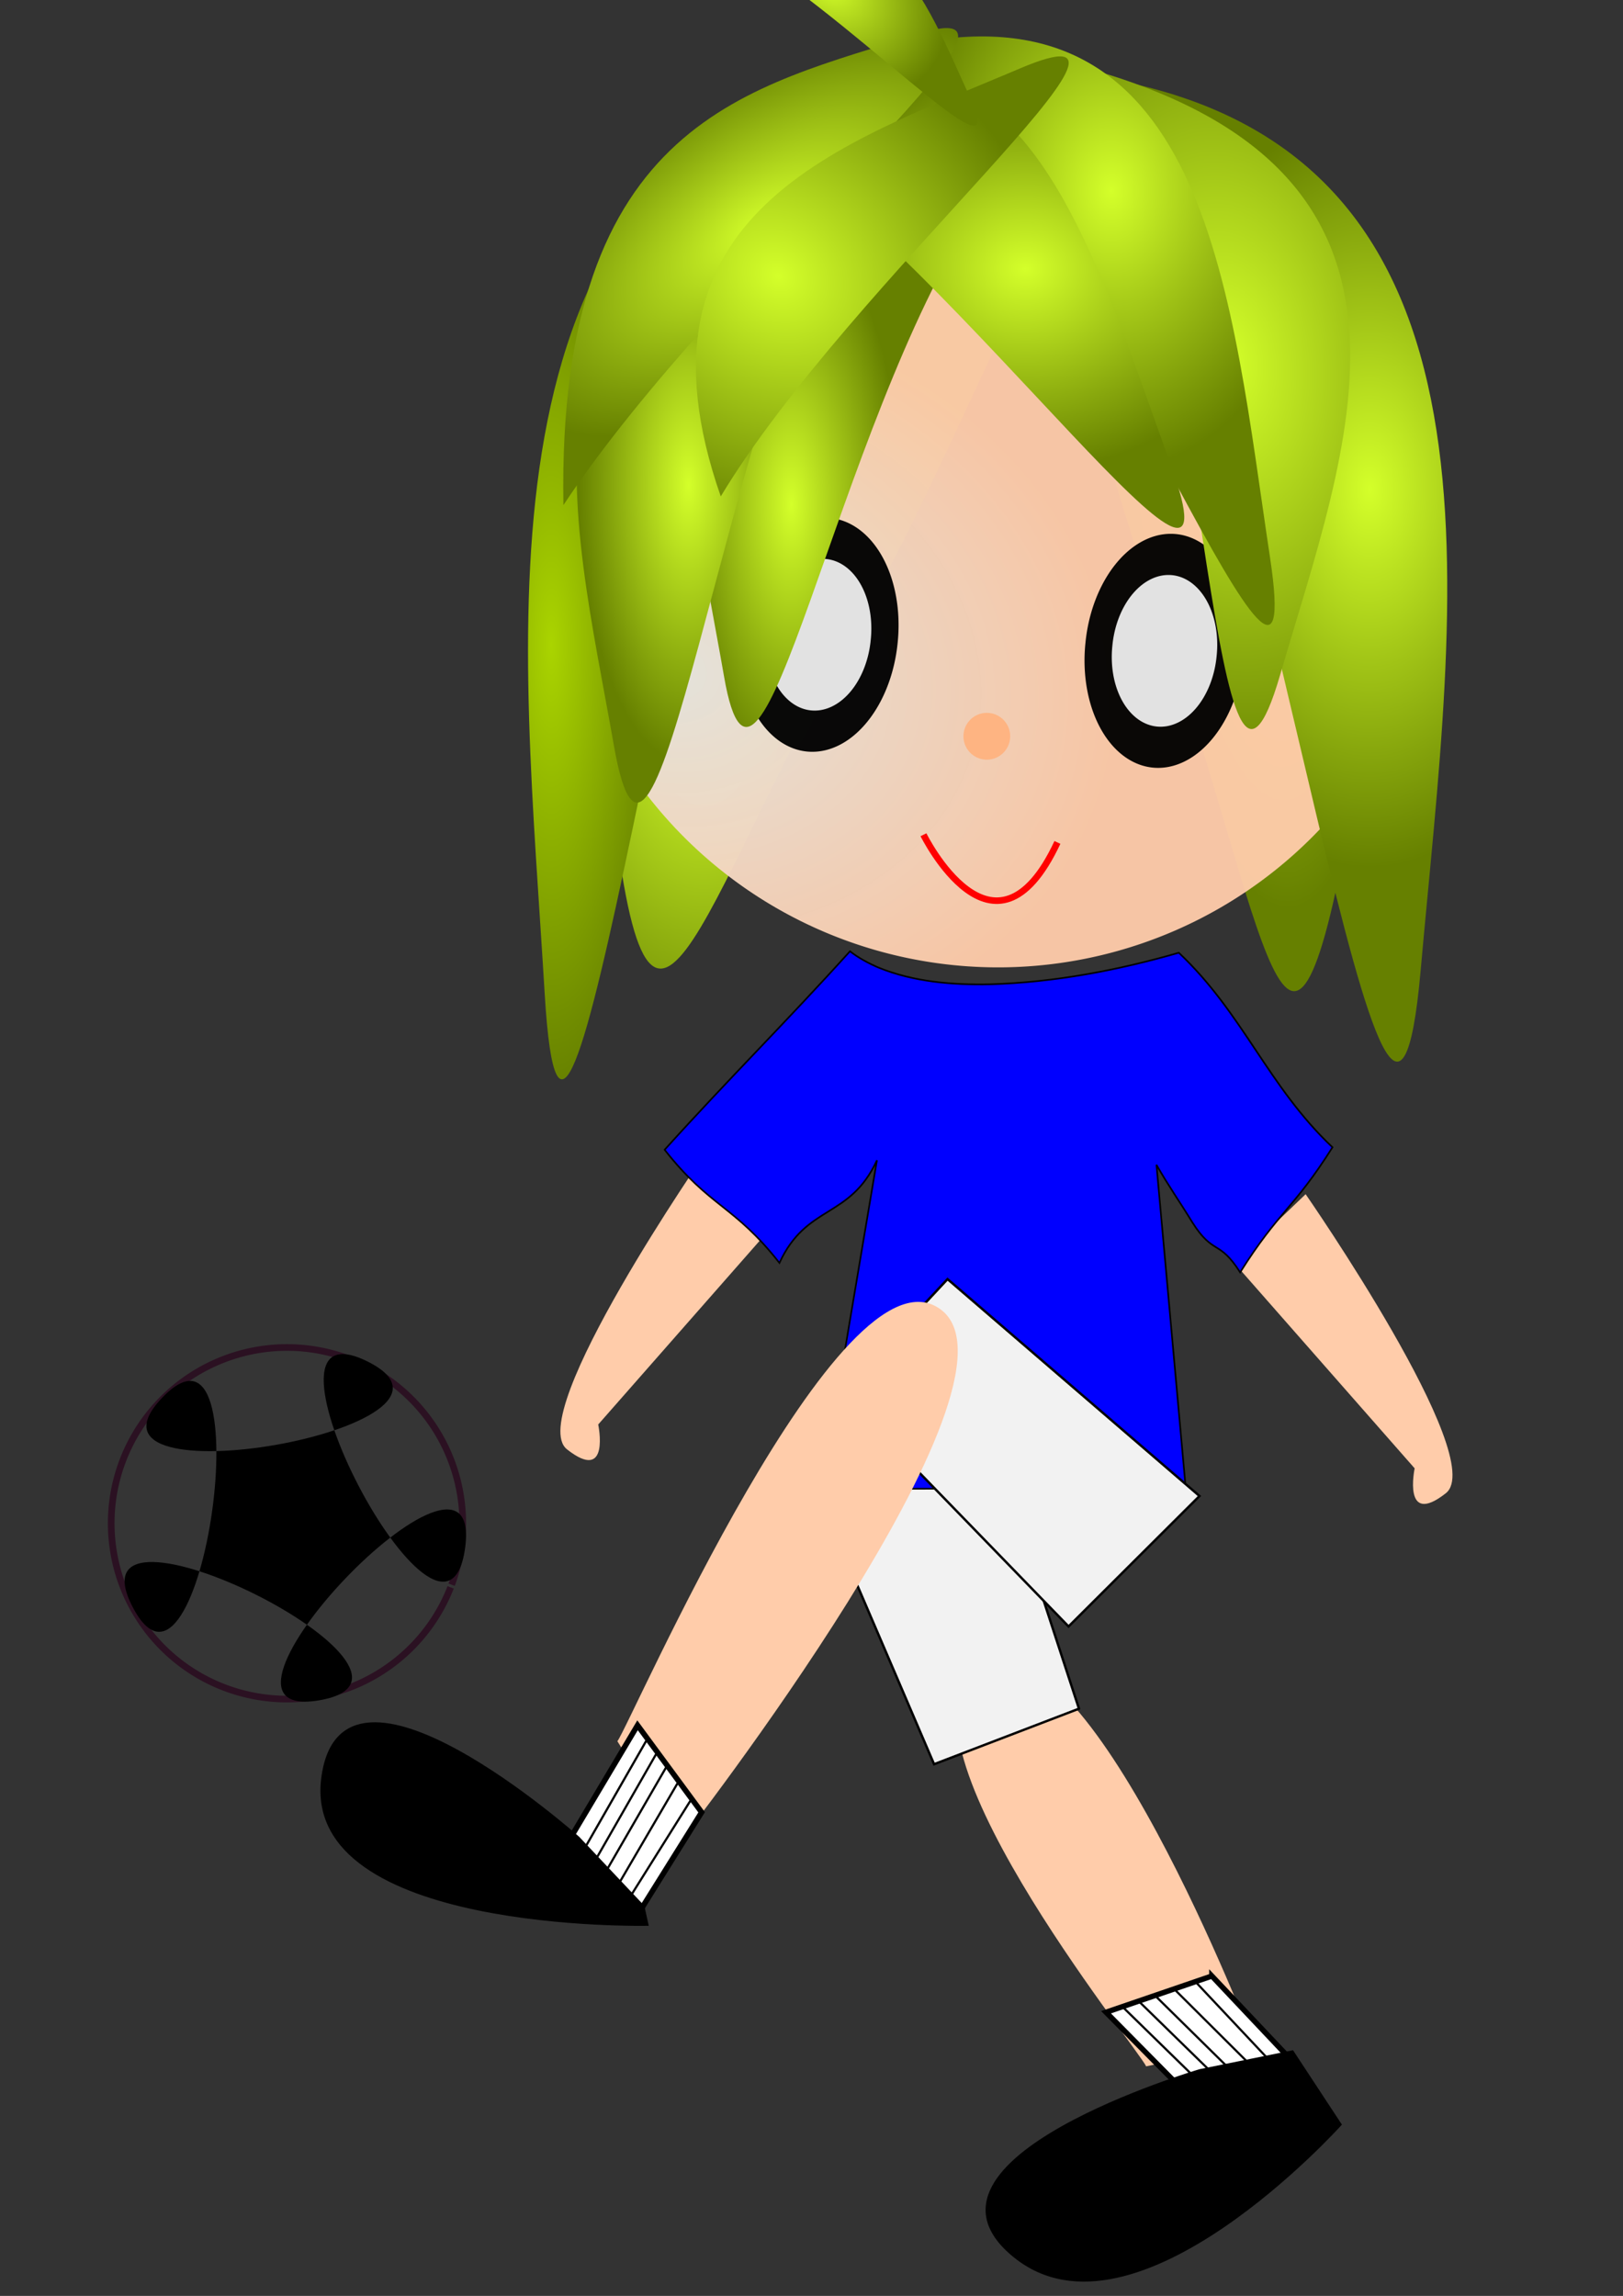
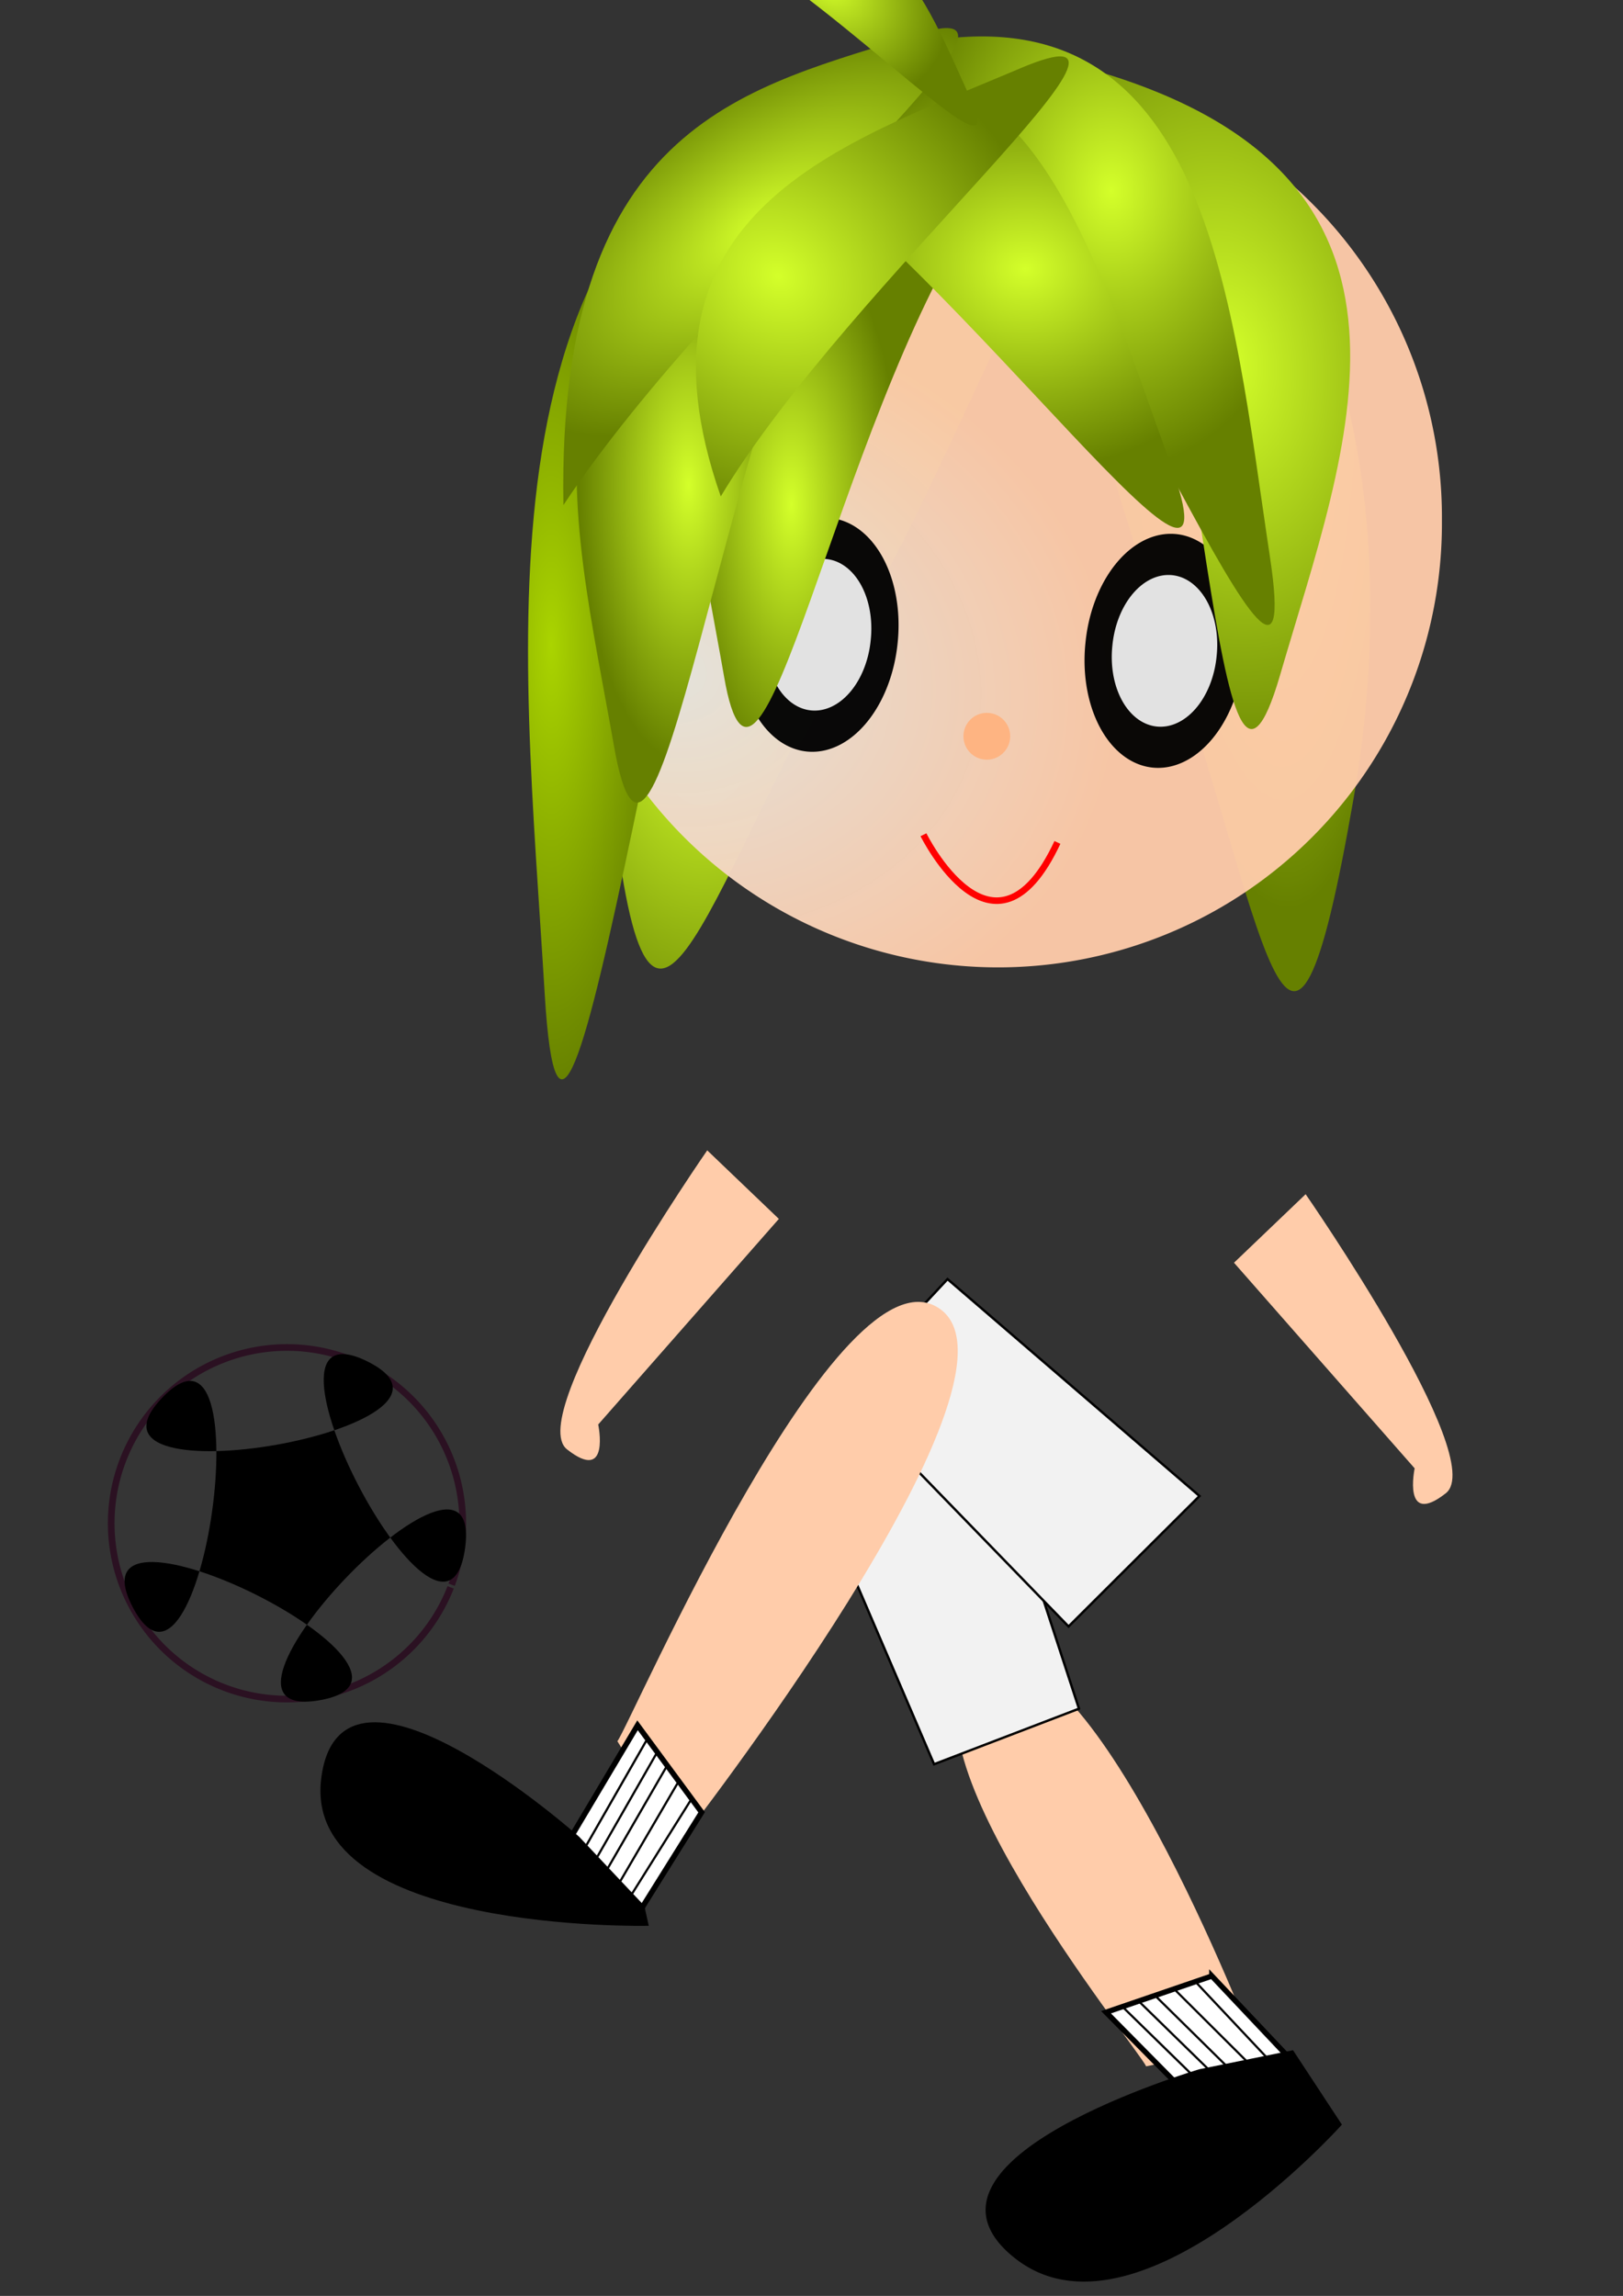
<svg xmlns="http://www.w3.org/2000/svg" xmlns:xlink="http://www.w3.org/1999/xlink" viewBox="0 0 744.09 1052.4">
  <rect x="0" y="0" width="744.09" height="1052.4" fill="#333333" stroke="none" />
  <defs>
    <radialGradient id="i" xlink:href="#a" gradientUnits="userSpaceOnUse" cy="288.95" cx="627.98" gradientTransform="matrix(1 0 0 1.649 0 -252.1)" r="105.07" />
    <radialGradient id="e" gradientUnits="userSpaceOnUse" cy="797.42" cx="197.05" gradientTransform="matrix(-.175 .804 -.977 -.213 1194.3 626.82)" r="204.32">
      <stop offset="0" stop-color="#e3e2db" />
      <stop offset="1" stop-color="#fca" stop-opacity=".958" />
    </radialGradient>
    <radialGradient id="p" gradientUnits="userSpaceOnUse" cy="-440.1" cx="-138.5" gradientTransform="matrix(.453 1.083 -.719 .301 160.38 781.66)" r="217.54">
      <stop offset="0" stop-color="#00f" />
      <stop offset="1" stop-color="#00f" />
    </radialGradient>
    <radialGradient id="n" xlink:href="#a" gradientUnits="userSpaceOnUse" cy="236.62" cx="488.85" gradientTransform="matrix(.947 -1.357 1.571 1.097 -477.8 530.3)" r="70.109" />
    <radialGradient id="m" xlink:href="#a" gradientUnits="userSpaceOnUse" cy="113.04" cx="380.62" gradientTransform="matrix(.988 -.672 .336 .494 -65.198 303.98)" r="115.23" />
    <radialGradient id="l" xlink:href="#a" gradientUnits="userSpaceOnUse" cy="86.587" cx="470.14" gradientTransform="matrix(1 0 0 .833 0 51.134)" r="110.81" />
    <radialGradient id="k" xlink:href="#a" gradientUnits="userSpaceOnUse" cy="152.42" cx="509.6" gradientTransform="matrix(1 0 0 1.348 0 -117.92)" r="94.917" />
    <radialGradient id="j" xlink:href="#a" gradientUnits="userSpaceOnUse" cy="334.74" cx="454.79" gradientTransform="matrix(.427 4.017 -2.537 .27 1217.4 -1751.5)" r="50.121" />
    <radialGradient id="b" gradientUnits="userSpaceOnUse" cy="111.31" cx="188.23" gradientTransform="matrix(.995 -.1 .656 6.506 -169.57 -377.64)" r="1.102">
      <stop offset="0" stop-color="#0ff" />
      <stop offset="1" stop-color="#0ff" stop-opacity="0" />
    </radialGradient>
    <radialGradient id="h" xlink:href="#a" gradientUnits="userSpaceOnUse" cy="335.34" cx="315.66" gradientTransform="matrix(1 0 0 2.551 0 -633.23)" r="50.121" />
    <radialGradient id="g" gradientUnits="userSpaceOnUse" cy="406.4" cx="252.74" gradientTransform="matrix(1 0 0 3.949 0 -1309.3)" r="52.263">
      <stop offset="0" stop-color="#aad400" />
      <stop offset="1" stop-color="#668000" />
    </radialGradient>
    <radialGradient id="f" xlink:href="#a" gradientUnits="userSpaceOnUse" cy="338.87" cx="362.78" gradientTransform="matrix(1 0 0 2.551 0 -633.23)" r="50.121" />
    <radialGradient id="d" xlink:href="#a" gradientUnits="userSpaceOnUse" cy="591.1" cx="1025.4" gradientTransform="matrix(-.628 .027 -.115 -2.671 1291 1687)" r="105.07" />
    <radialGradient id="c" xlink:href="#a" gradientUnits="userSpaceOnUse" cy="350.74" cx="322.76" gradientTransform="matrix(1 0 0 1.649 0 -252.1)" r="105.07" />
    <radialGradient id="o" xlink:href="#a" gradientUnits="userSpaceOnUse" cy="-39.401" cx="240.37" gradientTransform="matrix(.967 .846 -.607 .693 123.53 -183.16)" r="47.263" />
    <linearGradient id="a">
      <stop offset="0" stop-color="#d4ff2a" />
      <stop offset="1" stop-color="#668000" />
    </linearGradient>
  </defs>
  <path d="M188.48 104.95a85.674 116.37 0 01-.51 12.73" transform="rotate(5.755 2291.106 1189.479)" fill-rule="evenodd" stroke="#f2f2f2" stroke-width="1.691" fill="url(#b)" />
  <path d="M206.609 727.611a80.582 80.582 0 11.462-1.209" fill-rule="evenodd" fill-opacity=".013" stroke="#2b1122" stroke-width="3.051" fill="#ececec" />
  <path d="M213.207 709.773c9.598-68.125-133.416 81.362-66.554 69.566S29.108 675.818 60.837 736.653c31.722 60.836 60.77-145.344 13.514-95.948-47.249 49.388 155.101 13.689 94.17-16.614-60.925-30.31 35.088 153.807 44.686 85.682z" fill-rule="evenodd" />
  <path d="M525.45 947.17c-3.45-8.14-123.54-155.04-75.52-183.13 48.02-28.1 124.89 172.93 124.89 172.93l-49.37 10.2z" fill-rule="evenodd" fill="#fca" />
  <path d="M494.67 783.23l-66.43 25.45-60.11-140.05 80.18-27.36 46.36 141.96z" fill-rule="evenodd" stroke="#000" stroke-width="1.09" fill="#f2f2f2" />
  <path d="M565.75 578.81l82.82 94.25s-5.71 27.13 14.28 11.42-64.26-137.08-64.26-137.08l-32.84 31.41zM357.08 558.72l-82.82 94.24s5.71 27.13-14.28 11.42c-19.99-15.7 64.26-137.08 64.26-137.08l32.84 31.42z" fill-rule="evenodd" fill="#fca" />
  <path d="M515.19 65.625c-45.73 43.875-71.71 134.26-122.92 222.8-73.93 127.82-95.44 242.24-113.21 63.05-14.96-150.7 44.26-317.86 236.13-285.84z" fill-rule="evenodd" fill="url(#c)" />
  <path d="M446.27 31.868c34.78 53.12 48.78 149.16 84.25 248.29 51.22 143.12 59.34 262.48 90.09 85.63 25.86-148.72-9.47-328.54-174.34-333.92z" fill-rule="evenodd" fill="url(#d)" />
  <path d="M733.94 546.17a203.48 203.48 0 11-406.95 0 203.48 203.48 0 11406.95 0z" transform="translate(-72.869 -307.65)" fill-rule="evenodd" fill="url(#e)" />
  <path d="M411.542 294.617a36.41 53.546 5.756 11-72.452-7.304 36.41 53.546 5.756 1172.452 7.304z" fill-rule="evenodd" fill-opacity=".958" />
  <path d="M399.199 293.347a24.017 34.568 5.756 11-47.79-4.817 24.017 34.568 5.756 1147.79 4.817z" fill-rule="evenodd" fill-opacity=".958" fill="#ececec" />
  <path d="M447.39 97.36c-64.18 97.7-99.46 305.01-115.43 212.76s-49.25-202.8 115.43-212.76z" fill-rule="evenodd" fill="url(#f)" />
  <path d="M374.24 31.305c-67.97 198.12-114.72 588.18-124.52 424.14-9.8-164.06-35.2-356.41 124.52-424.14z" fill-rule="evenodd" fill="url(#g)" />
  <path d="M391.71 76.535c-61.89 123.14-91.47 372.36-110.25 265.26-18.78-107.12-55.55-233.78 110.25-265.26z" fill-rule="evenodd" fill="url(#h)" />
-   <path d="M509.43 36.305c77.55 188.06 126.81 578.36 141.89 408.54 15.07-169.83 48.38-373.36-141.89-408.54z" fill-rule="evenodd" fill="url(#i)" />
  <path d="M570.092 301.987a36.41 53.546 5.756 11-72.452-7.304 36.41 53.546 5.756 1172.452 7.304z" fill-rule="evenodd" fill-opacity=".958" />
  <path d="M557.779 300.747a24.017 34.568 5.756 11-47.79-4.817 24.017 34.568 5.756 1147.79 4.817z" fill-rule="evenodd" fill-opacity=".958" fill="#ececec" />
  <path d="M506.38 33.645c48.02 129.18 50.1 380.14 80.51 275.74s80.84-226.26-80.51-275.74z" fill-rule="evenodd" fill="url(#j)" />
  <path d="M419.73 19.872c83.54 105.55 180.29 353.27 162.52 235.59-17.78-117.68-27.79-262.04-162.52-235.59z" fill-rule="evenodd" fill="url(#k)" />
  <path d="M347.02 61.756c94.56 62.754 226.83 252.99 189.44 150.42s-72.62-233.48-189.44-150.42z" fill-rule="evenodd" fill="url(#l)" />
  <path d="M258.3 231.53C331.88 120.74 494.73-8.35 420.16 15.82 345.59 39.991 255.29 54.1 258.3 231.53z" fill-rule="evenodd" fill="url(#m)" />
  <path d="M330.45 227.55C389.67 128.96 548.42-3.06 467.4 31.46c-81.01 34.519-182.74 65.071-136.95 196.09z" fill-rule="evenodd" fill="url(#n)" />
  <path d="M329.83-27.731C387.55 3.315 465.6 89.899 444.82 44.872 424.03-.151 405.36-57.008 329.83-27.731z" fill-rule="evenodd" fill="url(#o)" />
  <path d="M463.074 338.563a10.71 10.71 0 11-21.312-2.148 10.71 10.71 0 1121.312 2.148z" fill-rule="evenodd" fill-opacity=".958" fill="#ffb380" />
  <path d="M484.79 386.15c-29.05 62.08-61.41-3.52-61.41-3.52" stroke="red" stroke-width="3" fill="none" />
-   <path d="M304.71 527.03c20.87 26.57 31.76 25.28 52.63 51.86 12.53-27.09 32.19-19.97 44.71-47.05l-25.41 150.69c27.72-.07 55.43-.14 83.15-.2l83.82-.21-13.41-148.2c5.08 9 11.08 17.56 16.47 26.42 9.68 15.23 12.22 7.65 21.89 22.88 17.92-28.4 24.42-28.93 42.34-57.32-29.67-28.04-40.78-61.14-70.45-89.18-27.96 8.05-57.02 13.59-86.46 14.47-17.34.36-35.21-1.13-51.14-7.63-4.72-2-9.21-4.46-13.17-7.5-29.28 32.43-55.7 58.53-84.97 90.97z" fill-rule="evenodd" stroke="#000" stroke-width=".745" fill="url(#p)" />
  <path d="M385.91 638.36l48.5-52.04 115.51 99.43-60.02 59.79-103.99-107.18z" fill-rule="evenodd" stroke="#000" stroke-width="1.09" fill="#f2f2f2" />
  <path d="M283.05 798.16c6.54-8.92 102.38-231.01 148.04-198.07 45.67 32.94-119.16 243.95-119.16 243.95l-28.88-45.88z" fill-rule="evenodd" fill="#fca" />
  <path d="M321.67 830.72l-31.34 50.15-35.54-27.05 37.5-62.98 29.38 39.88z" fill-rule="evenodd" stroke="#000" stroke-width="2.5" fill="#fff" />
  <path d="M296.8 797.05l-35.25 61.52" fill-rule="evenodd" stroke="#000" stroke-width="1.01" fill="#fff" />
  <path d="M301.23 803.31l-34.3 59.89M305.73 809.53l-33.24 57.5M311.28 816.3l-32.27 55.18M316.98 824.69l-32.03 51.06" fill-rule="evenodd" stroke="#000" fill="#fff" />
  <path d="M265.2 842.32s-108.93-97.07-117.46-26.88 149.07 66.81 149.07 66.81l-1.86-8.44-29.75-31.49z" fill-rule="evenodd" stroke="#000" />
  <path d="M555.6 905.77l39.04 41.34-37.94 25.48-49.62-50.21 48.52-16.61z" fill-rule="evenodd" stroke="#000" stroke-width="2.468" fill="#fff" />
  <path d="M514.61 919.85l48.91 47.79" fill-rule="evenodd" stroke="#000" stroke-width=".996" fill="#fff" />
  <path d="M522.17 917.41l47.62 46.51M529.71 914.89l45.63 44.94M538.14 911.56l43.66 43.47M548.18 908.51l39.7 42.19" fill-rule="evenodd" stroke="#000" stroke-width=".987" fill="#fff" />
  <path d="M550.12 948.95s-139.99 41.14-84.92 85.45c55.07 44.4 149.39-60.56 149.39-60.56l-22.02-33.51-42.45 8.62z" fill-rule="evenodd" stroke="#000" />
</svg>